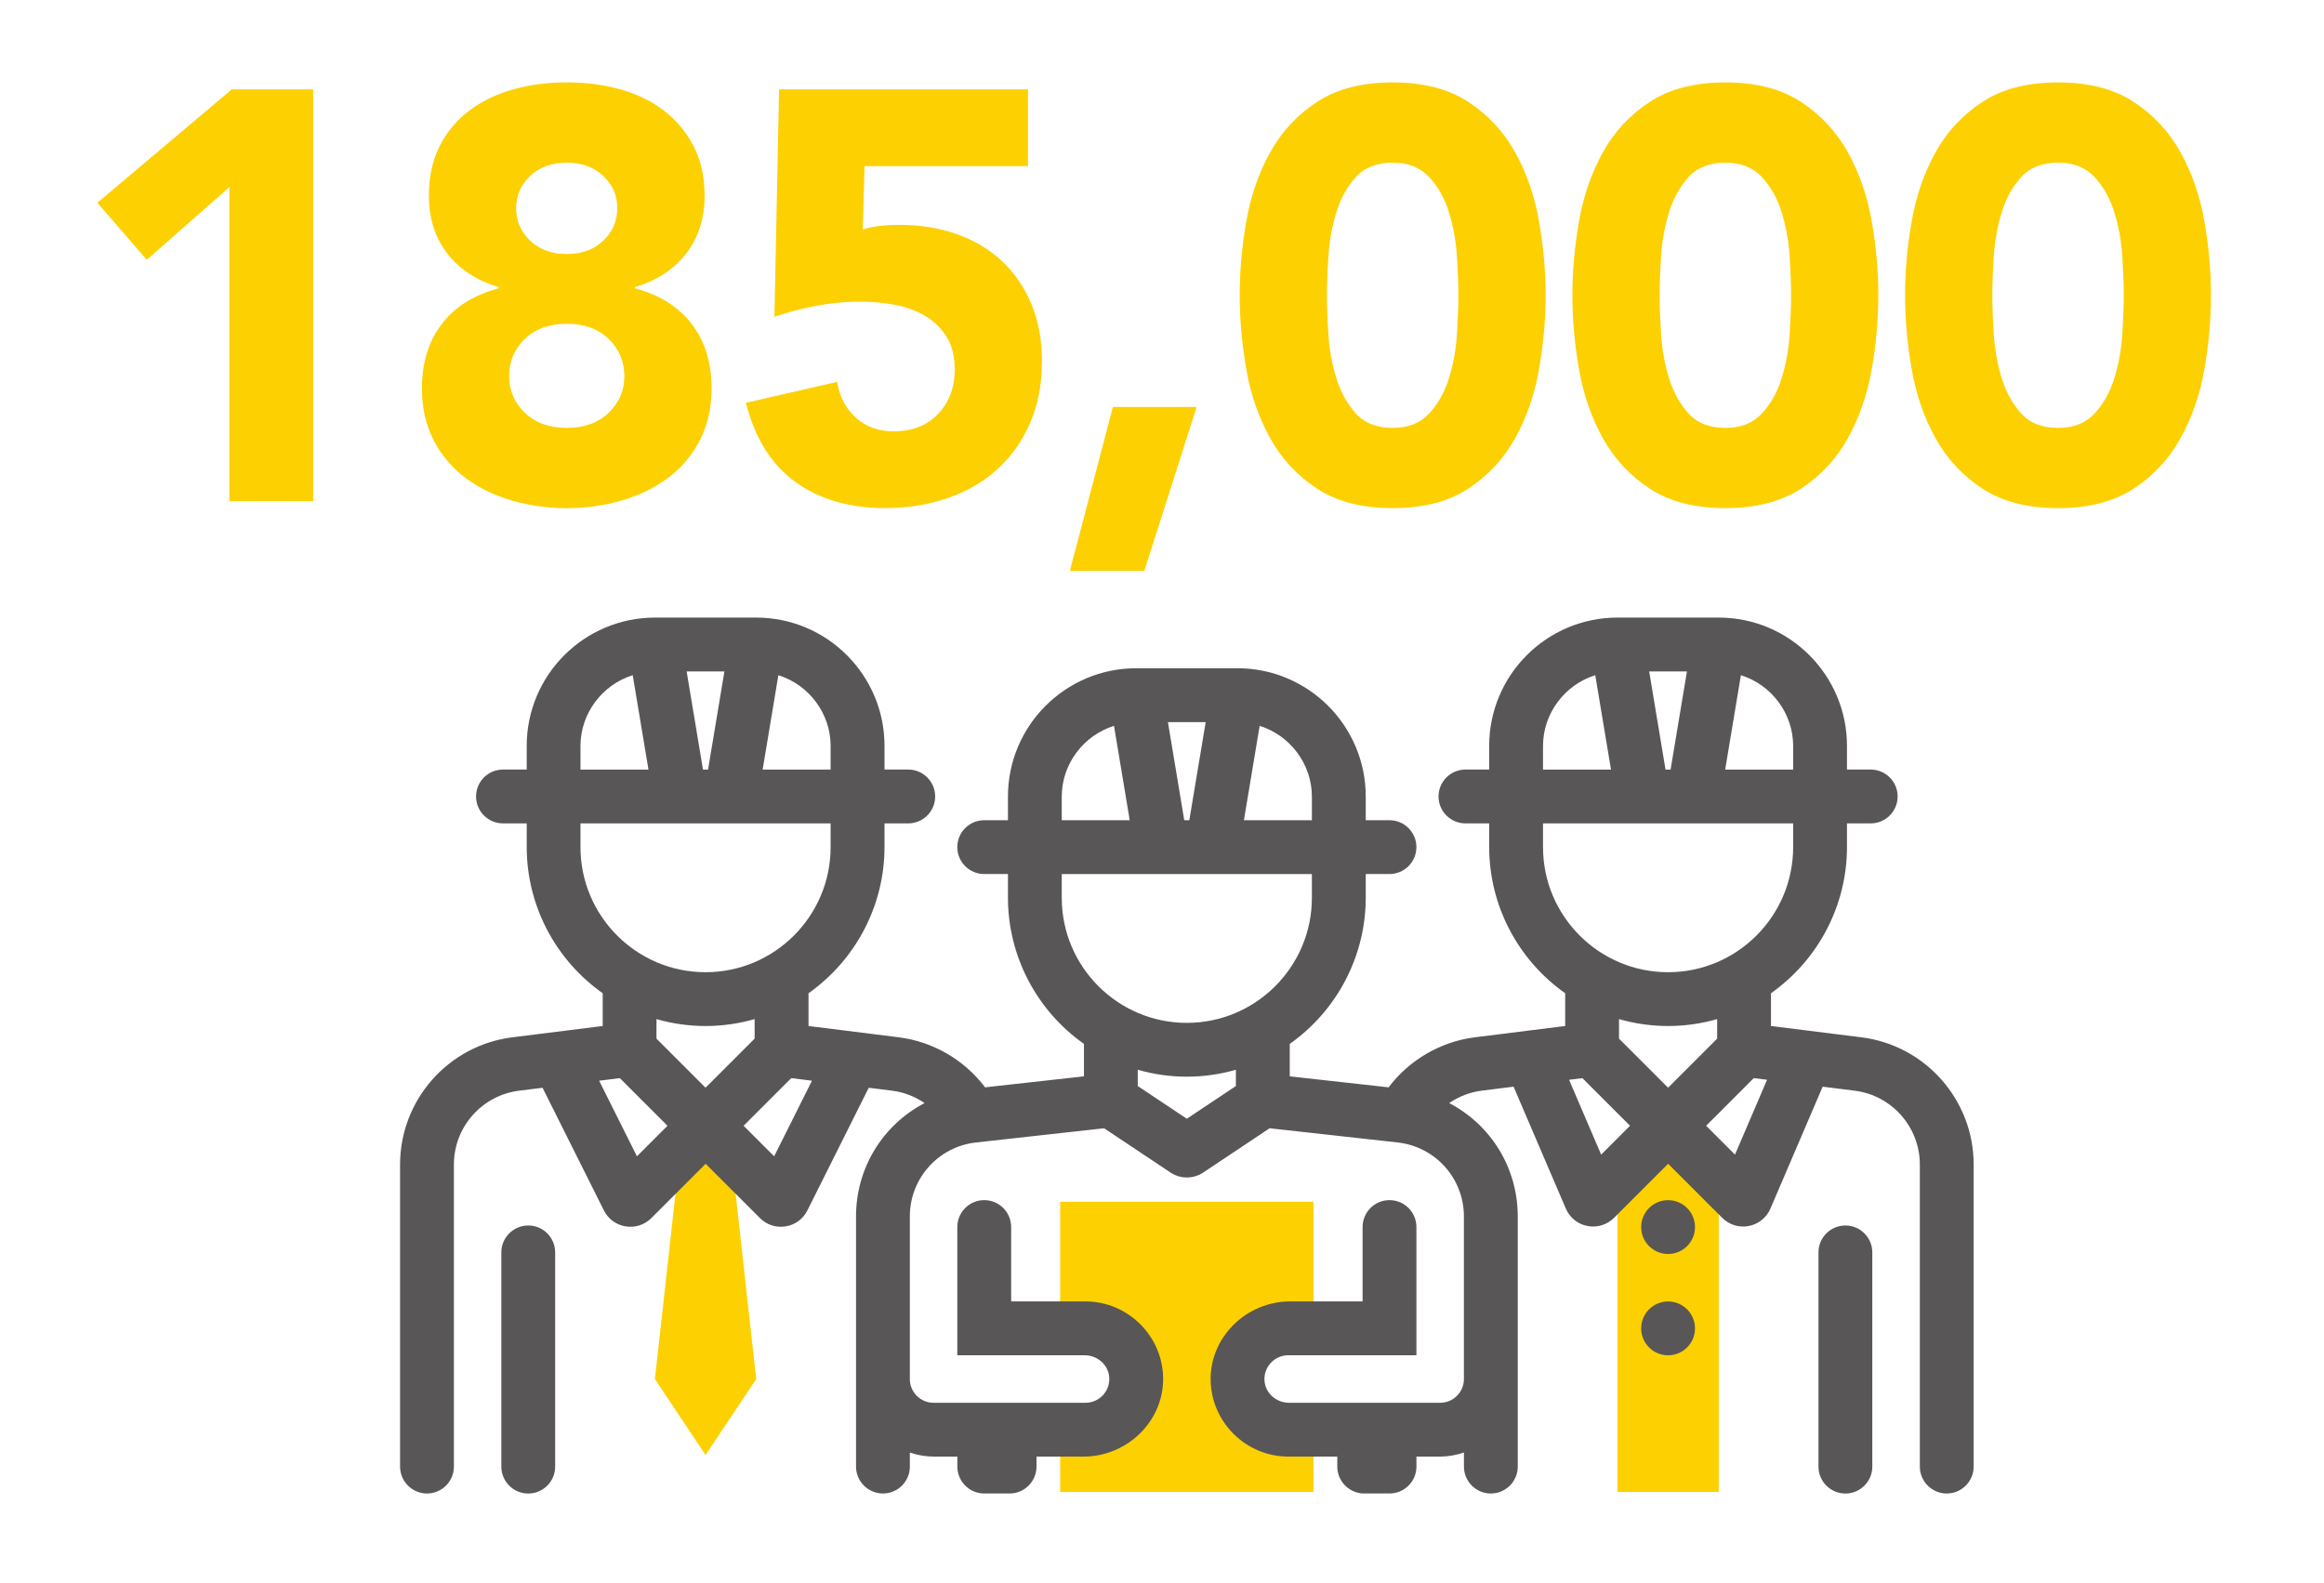
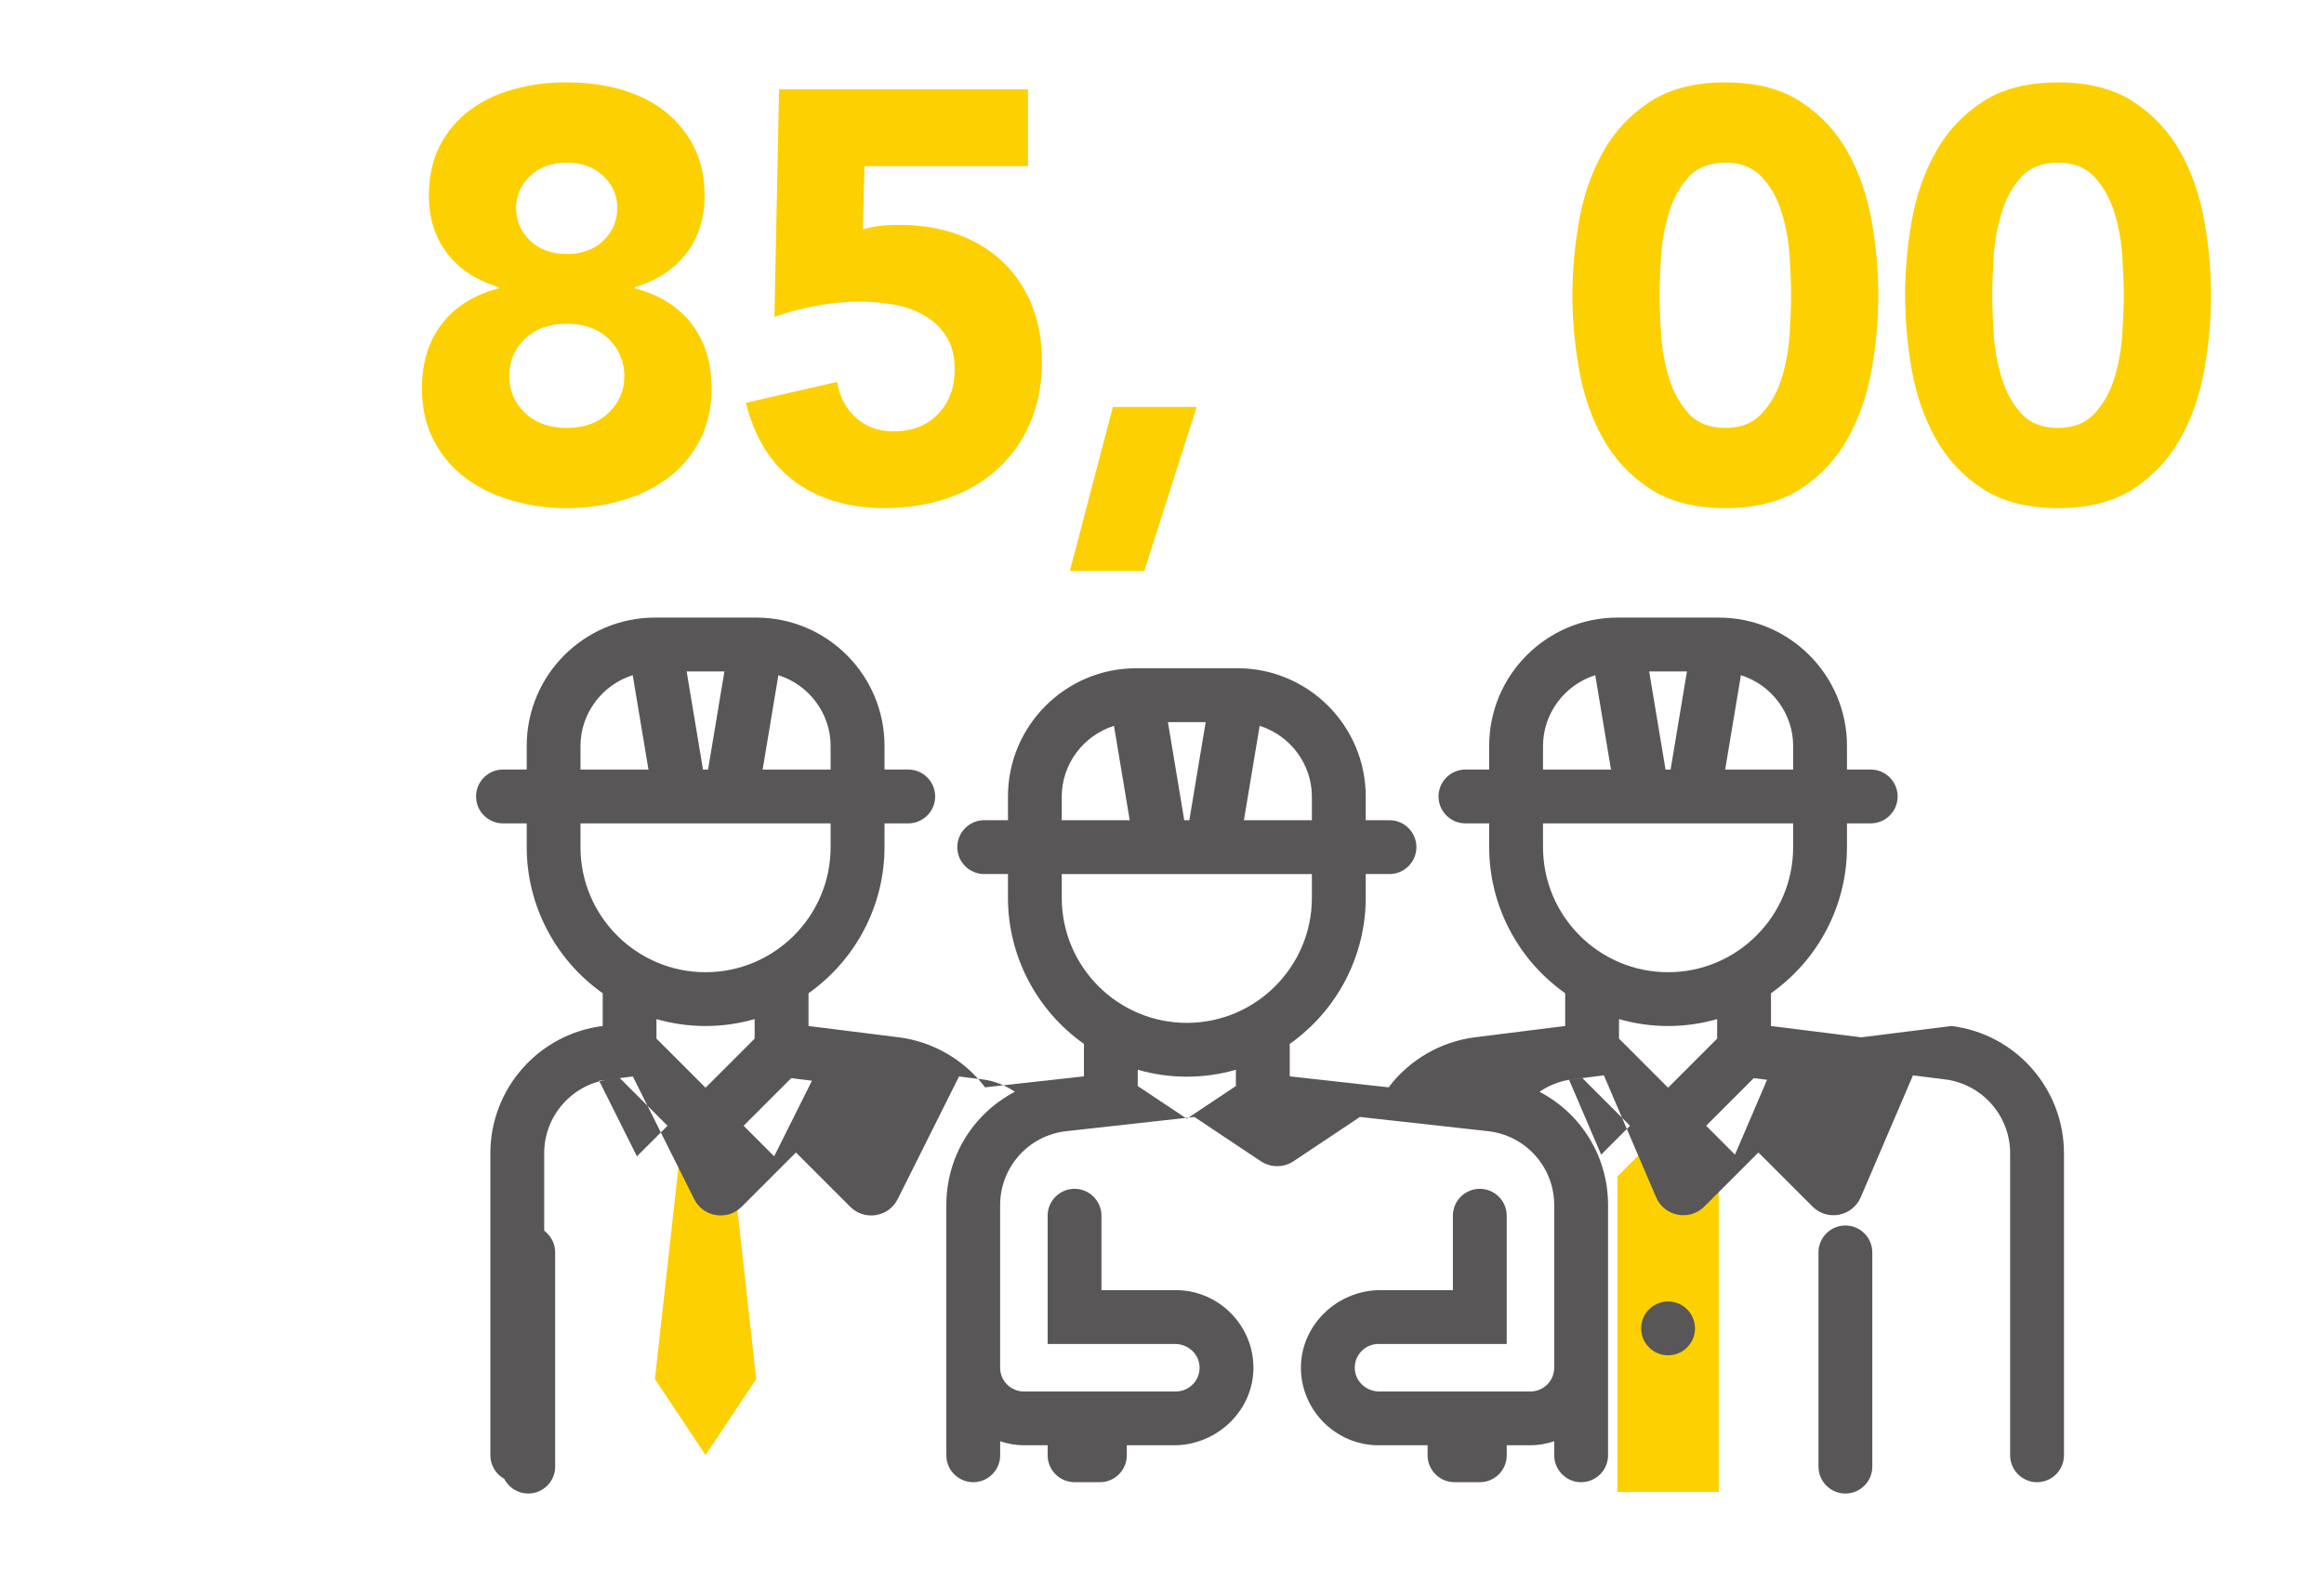
<svg xmlns="http://www.w3.org/2000/svg" id="_图层_1" data-name="图层 1" viewBox="0 0 734 500">
  <defs>
    <style>
      .cls-1 {
        fill: #fdd002;
      }

      .cls-2 {
        fill: #585656;
      }
    </style>
  </defs>
  <g>
    <g>
      <path class="cls-1" d="M542.84,471.24h-32v-99.66l16-16,16,16v99.66Z" />
      <path class="cls-1" d="M230.84,363.58l-8-8-8,8-8,72,16,24,16-24-8-72Z" />
-       <path class="cls-1" d="M406.84,451.58c-8.84,0-16-7.16-16-16s7.16-16,16-16h8v-40h-80v40h8c8.84,0,16,7.16,16,16s-7.16,16-16,16h-8v19.66h80v-19.66h-8Z" />
    </g>
    <path class="cls-2" d="M582.84,387.08c-4.69,0-8.5,3.81-8.5,8.5v67.66c0,4.69,3.81,8.5,8.5,8.5s8.5-3.81,8.5-8.5v-67.66c0-4.69-3.81-8.5-8.5-8.5Z" />
-     <path class="cls-2" d="M587.86,327.64l-28.52-3.57v-10.35c15.03-10.62,24-27.85,24-46.15v-7.5h7.5c4.69,0,8.5-3.81,8.5-8.5s-3.81-8.5-8.5-8.5h-7.5v-7.5c0-22.33-18.17-40.5-40.5-40.5h-32c-22.33,0-40.5,18.17-40.5,40.5v7.5h-7.5c-4.69,0-8.5,3.81-8.5,8.5s3.81,8.5,8.5,8.5h7.5v7.5c0,18.31,8.97,35.54,24,46.15v10.35l-28.52,3.57c-10.75,1.34-20.66,7.09-27.25,15.8l-31.22-3.47v-10.25c15.03-10.62,24-27.85,24-46.15v-7.5h7.5c4.69,0,8.5-3.81,8.5-8.5s-3.81-8.5-8.5-8.5h-7.5v-7.5c0-22.33-18.17-40.5-40.5-40.5h-32c-22.33,0-40.5,18.17-40.5,40.5v7.5h-7.5c-4.69,0-8.5,3.81-8.5,8.5s3.81,8.5,8.5,8.5h7.5v7.5c0,18.31,8.97,35.54,24,46.15v10.25l-31.22,3.47c-6.58-8.7-16.5-14.45-27.25-15.8l-28.52-3.57v-10.35c15.03-10.62,24-27.85,24-46.15v-7.5h7.5c4.69,0,8.5-3.81,8.5-8.5s-3.81-8.5-8.5-8.5h-7.5v-7.5c0-22.33-18.17-40.5-40.5-40.5h-32c-22.33,0-40.5,18.17-40.5,40.5v7.5h-7.5c-4.69,0-8.5,3.81-8.5,8.5s3.81,8.5,8.5,8.5h7.5v7.5c0,18.31,8.97,35.54,24,46.15v10.35l-28.52,3.57c-20.23,2.52-35.48,19.79-35.48,40.18v95.41c0,4.69,3.81,8.5,8.5,8.5s8.5-3.81,8.5-8.5v-95.42c0-11.83,8.85-21.85,20.59-23.31l7.41-.92,19.37,38.73c1.36,2.72,3.87,4.57,6.87,5.05,3.01,.49,5.97-.47,8.12-2.62l17.15-17.15,17.15,17.15c2.15,2.15,5.11,3.11,8.12,2.62,3.01-.49,5.51-2.33,6.87-5.05l19.37-38.73,7.41,.92c3.59,.45,7.11,1.8,10.23,3.91-13.38,7.03-21.65,20.67-21.65,35.8v79.02c0,4.69,3.81,8.5,8.5,8.5s8.5-3.81,8.5-8.5v-4.43c2.58,.85,5.04,1.27,7.5,1.27h7.5v3.16c0,4.69,3.81,8.5,8.5,8.5h8c4.69,0,8.5-3.81,8.5-8.5v-3.16h14.95c6.71,0,13.27-2.77,18.01-7.59,4.64-4.72,7.14-10.87,7.03-17.32-.22-13.28-11.21-24.09-24.5-24.09h-23.5v-23.5c0-4.69-3.81-8.5-8.5-8.5s-8.5,3.81-8.5,8.5v40.5h40.21c4.09,0,7.5,3.06,7.77,6.98,.14,2.1-.57,4.1-2,5.64-1.42,1.52-3.41,2.39-5.48,2.39h-48c-4.14,0-7.5-3.36-7.5-7.5v-51.36c0-11.99,8.98-22.03,20.9-23.36l40.46-4.49,20.95,13.97c3.15,2.1,7.23,2.1,10.38,0l20.95-13.97,40.46,4.49c11.91,1.33,20.9,11.37,20.9,23.36v51.36c0,4.14-3.36,7.5-7.5,7.5h-47.71c-4.09,0-7.5-3.06-7.77-6.98-.14-2.1,.57-4.1,2-5.64,1.42-1.52,3.41-2.39,5.48-2.39h40.5v-40.5c0-4.69-3.81-8.5-8.5-8.5s-8.5,3.81-8.5,8.5v23.5h-22.95c-6.71,0-13.27,2.77-18.01,7.59-4.64,4.72-7.14,10.87-7.03,17.32,.22,13.28,11.21,24.09,24.5,24.09h15.5v3.16c0,4.69,3.81,8.5,8.5,8.5h8c4.69,0,8.5-3.81,8.5-8.5v-3.16h7.5c2.46,0,4.92-.42,7.5-1.27v4.43c0,4.69,3.81,8.5,8.5,8.5s8.5-3.81,8.5-8.5v-79.02c0-15.13-8.27-28.77-21.65-35.8,3.11-2.12,6.63-3.46,10.23-3.91l10.1-1.27,16.5,38.51c1.23,2.86,3.78,4.92,6.83,5.5,3.06,.59,6.19-.37,8.39-2.57l17.09-17.09,17.09,17.09c2.2,2.2,5.33,3.16,8.39,2.57,3.05-.59,5.61-2.65,6.83-5.5l16.5-38.51,10.1,1.27c11.74,1.46,20.59,11.49,20.59,23.32v95.41c0,4.69,3.81,8.5,8.5,8.5s8.5-3.81,8.5-8.5v-95.41c0-20.39-15.25-37.66-35.48-40.18Zm-66.99-115.56h11.93l-5.17,31h-1.6l-5.16-31Zm24,31l4.97-29.82c9.74,3.07,16.5,12.16,16.5,22.32v7.5h-21.47Zm-45.1,97.45l15.05,15.05-9.12,9.12-10.13-23.64,4.2-.52Zm27.07-33.45c-21.78,0-39.5-17.72-39.5-39.5v-7.5h79v7.5c0,21.78-17.72,39.5-39.5,39.5Zm-15.5,14.81c10.14,2.91,20.86,2.91,31,0v6.17l-15.5,15.5-15.5-15.5v-6.17Zm46.76,19.17l-10.13,23.64-9.12-9.12,15.05-15.05,4.2,.52Zm-70.76-97.98v-7.5c0-10.15,6.76-19.25,16.5-22.32l4.97,29.82h-21.47Zm-118.47-15h11.93l-5.17,31h-1.6l-5.16-31Zm24,31l4.97-29.82c9.74,3.07,16.5,12.16,16.5,22.32v7.5h-21.47Zm21.47,17v7.5c0,21.78-17.72,39.5-39.5,39.5s-39.5-17.72-39.5-39.5v-7.5h79Zm-79-17v-7.5c0-10.15,6.76-19.25,16.5-22.32l4.97,29.82h-21.47Zm24,78.81c10.14,2.91,20.86,2.91,31,0v5.14l-15.5,10.33-15.5-10.33v-5.14Zm-142.47-125.81h11.93l-5.17,31h-1.6l-5.16-31Zm24,31l4.97-29.82c9.74,3.07,16.5,12.16,16.5,22.32v7.5h-21.47Zm-45.1,97.45l15.05,15.05-9.65,9.65-11.94-23.88,6.54-.82Zm27.07-33.45c-21.78,0-39.5-17.72-39.5-39.5v-7.5h79v7.5c0,21.78-17.72,39.5-39.5,39.5Zm-15.5,14.81c10.14,2.91,20.86,2.91,31,0v6.17l-15.5,15.5-15.5-15.5v-6.17Zm49.11,19.46l-11.94,23.88-9.65-9.65,15.05-15.05,6.54,.82Zm-73.11-98.27v-7.5c0-10.15,6.76-19.25,16.5-22.32l4.97,29.82h-21.47Z" />
+     <path class="cls-2" d="M587.86,327.64l-28.52-3.57v-10.35c15.03-10.62,24-27.85,24-46.15v-7.5h7.5c4.69,0,8.5-3.81,8.5-8.5s-3.81-8.5-8.5-8.5h-7.5v-7.5c0-22.33-18.17-40.5-40.5-40.5h-32c-22.33,0-40.5,18.17-40.5,40.5v7.5h-7.5c-4.69,0-8.5,3.81-8.5,8.5s3.81,8.5,8.5,8.5h7.5v7.5c0,18.31,8.97,35.54,24,46.15v10.35l-28.52,3.57c-10.75,1.34-20.66,7.09-27.25,15.8l-31.22-3.47v-10.25c15.03-10.62,24-27.85,24-46.15v-7.5h7.5c4.69,0,8.5-3.81,8.5-8.5s-3.81-8.5-8.5-8.5h-7.5v-7.5c0-22.33-18.17-40.5-40.5-40.5h-32c-22.33,0-40.5,18.17-40.5,40.5v7.5h-7.5c-4.69,0-8.5,3.81-8.5,8.5s3.81,8.5,8.5,8.5h7.5v7.5c0,18.31,8.97,35.54,24,46.15v10.25l-31.22,3.47c-6.58-8.7-16.5-14.45-27.25-15.8l-28.52-3.57v-10.35c15.03-10.62,24-27.85,24-46.15v-7.5h7.5c4.69,0,8.5-3.81,8.5-8.5s-3.81-8.5-8.5-8.5h-7.5v-7.5c0-22.33-18.17-40.5-40.5-40.5h-32c-22.33,0-40.5,18.17-40.5,40.5v7.5h-7.5c-4.69,0-8.5,3.81-8.5,8.5s3.81,8.5,8.5,8.5h7.5v7.5c0,18.31,8.97,35.54,24,46.15v10.35c-20.23,2.52-35.48,19.79-35.48,40.18v95.41c0,4.69,3.81,8.5,8.5,8.5s8.5-3.81,8.5-8.5v-95.42c0-11.83,8.85-21.85,20.59-23.31l7.41-.92,19.37,38.73c1.36,2.72,3.87,4.57,6.87,5.05,3.01,.49,5.97-.47,8.12-2.62l17.15-17.15,17.15,17.15c2.15,2.15,5.11,3.11,8.12,2.62,3.01-.49,5.51-2.33,6.87-5.05l19.37-38.73,7.41,.92c3.59,.45,7.11,1.8,10.23,3.91-13.38,7.03-21.65,20.67-21.65,35.8v79.02c0,4.69,3.81,8.5,8.5,8.5s8.5-3.81,8.5-8.5v-4.43c2.58,.85,5.04,1.27,7.5,1.27h7.5v3.16c0,4.69,3.81,8.5,8.5,8.5h8c4.69,0,8.5-3.81,8.5-8.5v-3.16h14.95c6.71,0,13.27-2.77,18.01-7.59,4.64-4.72,7.14-10.87,7.03-17.32-.22-13.28-11.21-24.09-24.5-24.09h-23.5v-23.5c0-4.69-3.81-8.5-8.5-8.5s-8.5,3.81-8.5,8.5v40.5h40.21c4.09,0,7.5,3.06,7.77,6.98,.14,2.1-.57,4.1-2,5.64-1.42,1.52-3.41,2.39-5.48,2.39h-48c-4.14,0-7.5-3.36-7.5-7.5v-51.36c0-11.99,8.98-22.03,20.9-23.36l40.46-4.49,20.95,13.97c3.15,2.1,7.23,2.1,10.38,0l20.95-13.97,40.46,4.49c11.91,1.33,20.9,11.37,20.9,23.36v51.36c0,4.14-3.36,7.5-7.5,7.5h-47.71c-4.09,0-7.5-3.06-7.77-6.98-.14-2.1,.57-4.1,2-5.64,1.42-1.52,3.41-2.39,5.48-2.39h40.5v-40.5c0-4.69-3.81-8.5-8.5-8.5s-8.5,3.81-8.5,8.5v23.5h-22.95c-6.71,0-13.27,2.77-18.01,7.59-4.64,4.72-7.14,10.87-7.03,17.32,.22,13.28,11.21,24.09,24.5,24.09h15.5v3.16c0,4.69,3.81,8.5,8.5,8.5h8c4.69,0,8.5-3.81,8.5-8.5v-3.16h7.5c2.46,0,4.92-.42,7.5-1.27v4.43c0,4.69,3.81,8.5,8.5,8.5s8.5-3.81,8.5-8.5v-79.02c0-15.13-8.27-28.77-21.65-35.8,3.11-2.12,6.63-3.46,10.23-3.91l10.1-1.27,16.5,38.51c1.23,2.86,3.78,4.92,6.83,5.5,3.06,.59,6.19-.37,8.39-2.57l17.09-17.09,17.09,17.09c2.2,2.2,5.33,3.16,8.39,2.57,3.05-.59,5.61-2.65,6.83-5.5l16.5-38.51,10.1,1.27c11.74,1.46,20.59,11.49,20.59,23.32v95.41c0,4.69,3.81,8.5,8.5,8.5s8.5-3.81,8.5-8.5v-95.41c0-20.39-15.25-37.66-35.48-40.18Zm-66.99-115.56h11.93l-5.17,31h-1.6l-5.16-31Zm24,31l4.97-29.82c9.74,3.07,16.5,12.16,16.5,22.32v7.5h-21.47Zm-45.1,97.45l15.05,15.05-9.12,9.12-10.13-23.64,4.2-.52Zm27.07-33.45c-21.78,0-39.5-17.72-39.5-39.5v-7.5h79v7.5c0,21.78-17.72,39.5-39.5,39.5Zm-15.5,14.81c10.14,2.91,20.86,2.91,31,0v6.17l-15.5,15.5-15.5-15.5v-6.17Zm46.76,19.17l-10.13,23.64-9.12-9.12,15.05-15.05,4.2,.52Zm-70.76-97.98v-7.5c0-10.15,6.76-19.25,16.5-22.32l4.97,29.82h-21.47Zm-118.47-15h11.93l-5.17,31h-1.6l-5.16-31Zm24,31l4.97-29.82c9.74,3.07,16.5,12.16,16.5,22.32v7.5h-21.47Zm21.47,17v7.5c0,21.78-17.72,39.5-39.5,39.5s-39.5-17.72-39.5-39.5v-7.5h79Zm-79-17v-7.5c0-10.15,6.76-19.25,16.5-22.32l4.97,29.82h-21.47Zm24,78.81c10.14,2.91,20.86,2.91,31,0v5.14l-15.5,10.33-15.5-10.33v-5.14Zm-142.47-125.81h11.93l-5.17,31h-1.6l-5.16-31Zm24,31l4.97-29.82c9.74,3.07,16.5,12.16,16.5,22.32v7.5h-21.47Zm-45.1,97.45l15.05,15.05-9.65,9.65-11.94-23.88,6.54-.82Zm27.07-33.45c-21.78,0-39.5-17.72-39.5-39.5v-7.5h79v7.5c0,21.78-17.72,39.5-39.5,39.5Zm-15.5,14.81c10.14,2.91,20.86,2.91,31,0v6.17l-15.5,15.5-15.5-15.5v-6.17Zm49.11,19.46l-11.94,23.88-9.65-9.65,15.05-15.05,6.54,.82Zm-73.11-98.27v-7.5c0-10.15,6.76-19.25,16.5-22.32l4.97,29.82h-21.47Z" />
    <path class="cls-2" d="M166.84,387.08c-4.69,0-8.5,3.81-8.5,8.5v67.66c0,4.69,3.81,8.5,8.5,8.5s8.5-3.81,8.5-8.5v-67.66c0-4.69-3.81-8.5-8.5-8.5Z" />
    <g>
-       <circle class="cls-2" cx="526.84" cy="387.58" r="8.5" />
      <circle class="cls-2" cx="526.84" cy="419.58" r="8.5" />
    </g>
  </g>
  <g>
-     <path class="cls-1" d="M72.45,59.09l-26.09,22.96-15.61-18L73.19,28.23h25.72V158.29h-26.45V59.09Z" />
    <path class="cls-1" d="M135.46,61.85c0-6,1.13-11.23,3.4-15.71,2.26-4.47,5.39-8.2,9.37-11.21,3.98-3,8.6-5.24,13.87-6.71,5.26-1.47,10.9-2.2,16.9-2.2s11.63,.73,16.9,2.2c5.26,1.47,9.86,3.71,13.78,6.71,3.92,3,7.04,6.74,9.37,11.21,2.32,4.47,3.49,9.71,3.49,15.71,0,7.1-1.93,13.17-5.79,18.19-3.86,5.02-9.28,8.57-16.26,10.65v.37c7.84,2.08,13.84,5.85,18,11.3,4.16,5.45,6.25,12.22,6.25,20.3,0,6.25-1.26,11.76-3.77,16.53-2.51,4.78-5.88,8.73-10.1,11.85s-9.09,5.48-14.6,7.07c-5.51,1.59-11.27,2.39-17.27,2.39s-11.76-.8-17.27-2.39c-5.51-1.59-10.38-3.95-14.6-7.07s-7.59-7.07-10.1-11.85c-2.51-4.78-3.77-10.29-3.77-16.53,0-8.08,2.08-14.85,6.25-20.3,4.16-5.45,10.16-9.21,18-11.3v-.37c-6.98-2.08-12.4-5.63-16.26-10.65-3.86-5.02-5.79-11.08-5.79-18.19Zm25.35,56.95c0,4.53,1.65,8.39,4.96,11.57,3.31,3.19,7.72,4.78,13.23,4.78s9.92-1.59,13.23-4.78c3.31-3.18,4.96-7.04,4.96-11.57s-1.65-8.57-4.96-11.76c-3.31-3.18-7.72-4.78-13.23-4.78s-9.92,1.59-13.23,4.78c-3.31,3.19-4.96,7.1-4.96,11.76Zm2.2-53.09c0,4.04,1.47,7.47,4.41,10.29,2.94,2.82,6.8,4.23,11.57,4.23s8.63-1.41,11.57-4.23c2.94-2.82,4.41-6.25,4.41-10.29s-1.47-7.29-4.41-10.1c-2.94-2.82-6.8-4.23-11.57-4.23s-8.63,1.41-11.57,4.23c-2.94,2.82-4.41,6.19-4.41,10.1Z" />
    <path class="cls-1" d="M324.67,52.48h-51.62l-.55,20.02c2.82-.98,6.67-1.47,11.57-1.47,6.61,0,12.68,.98,18.19,2.94,5.51,1.96,10.26,4.81,14.24,8.54,3.98,3.74,7.07,8.27,9.28,13.59,2.2,5.33,3.31,11.3,3.31,17.91,0,7.35-1.26,13.9-3.77,19.66-2.51,5.76-5.97,10.63-10.38,14.6-4.41,3.98-9.64,7.01-15.71,9.09-6.06,2.08-12.65,3.12-19.75,3.12-11.27,0-20.7-2.76-28.29-8.27-7.59-5.51-12.8-13.84-15.61-24.98l28.84-6.61c.73,4.66,2.69,8.42,5.88,11.3,3.18,2.88,7.16,4.32,11.94,4.32,5.88,0,10.56-1.84,14.05-5.51,3.49-3.67,5.24-8.33,5.24-13.96,0-4.29-.89-7.81-2.66-10.56-1.78-2.76-4.1-4.96-6.98-6.61-2.88-1.65-6.09-2.78-9.64-3.4-3.55-.61-7.1-.92-10.65-.92-4.53,0-9.09,.43-13.69,1.29-4.59,.86-9.03,2.02-13.32,3.49l1.47-71.83h78.62v24.25Z" />
    <path class="cls-1" d="M351.49,128.53h26.45l-16.53,51.8h-23.51l13.59-51.8Z" />
-     <path class="cls-1" d="M391.54,93.26c0-7.72,.7-15.55,2.11-23.51,1.41-7.96,3.92-15.18,7.53-21.68,3.61-6.49,8.54-11.79,14.79-15.89,6.25-4.1,14.21-6.15,23.88-6.15s17.64,2.05,23.88,6.15c6.25,4.1,11.18,9.4,14.79,15.89,3.61,6.49,6.12,13.72,7.53,21.68,1.41,7.96,2.11,15.8,2.11,23.51s-.71,15.55-2.11,23.51c-1.41,7.96-3.92,15.19-7.53,21.68-3.61,6.49-8.54,11.79-14.79,15.89-6.24,4.1-14.21,6.15-23.88,6.15s-17.63-2.05-23.88-6.15c-6.25-4.1-11.18-9.4-14.79-15.89-3.61-6.49-6.13-13.71-7.53-21.68-1.41-7.96-2.11-15.8-2.11-23.51Zm27.56,0c0,3.43,.15,7.53,.46,12.31,.3,4.78,1.13,9.37,2.48,13.78,1.35,4.41,3.4,8.15,6.15,11.21,2.76,3.06,6.64,4.59,11.66,4.59s8.76-1.53,11.57-4.59c2.81-3.06,4.9-6.8,6.25-11.21,1.35-4.41,2.17-9,2.48-13.78,.3-4.78,.46-8.88,.46-12.31s-.16-7.53-.46-12.31c-.31-4.78-1.13-9.37-2.48-13.78-1.35-4.41-3.43-8.14-6.25-11.21-2.82-3.06-6.68-4.59-11.57-4.59s-8.91,1.53-11.66,4.59c-2.76,3.06-4.81,6.8-6.15,11.21-1.35,4.41-2.18,9-2.48,13.78-.31,4.78-.46,8.88-.46,12.31Z" />
    <path class="cls-1" d="M496.62,93.26c0-7.72,.7-15.55,2.11-23.51,1.41-7.96,3.92-15.18,7.53-21.68,3.61-6.49,8.54-11.79,14.79-15.89,6.25-4.1,14.21-6.15,23.88-6.15s17.64,2.05,23.88,6.15c6.25,4.1,11.17,9.4,14.79,15.89,3.61,6.49,6.12,13.72,7.53,21.68,1.41,7.96,2.11,15.8,2.11,23.51s-.71,15.55-2.11,23.51c-1.41,7.96-3.92,15.19-7.53,21.68-3.61,6.49-8.54,11.79-14.79,15.89-6.25,4.1-14.21,6.15-23.88,6.15s-17.64-2.05-23.88-6.15c-6.25-4.1-11.18-9.4-14.79-15.89-3.61-6.49-6.13-13.71-7.53-21.68-1.41-7.96-2.11-15.8-2.11-23.51Zm27.55,0c0,3.43,.15,7.53,.46,12.31,.3,4.78,1.13,9.37,2.48,13.78,1.35,4.41,3.4,8.15,6.15,11.21,2.76,3.06,6.64,4.59,11.67,4.59s8.75-1.53,11.57-4.59c2.82-3.06,4.9-6.8,6.25-11.21,1.35-4.41,2.17-9,2.48-13.78,.3-4.78,.46-8.88,.46-12.31s-.16-7.53-.46-12.31c-.31-4.78-1.13-9.37-2.48-13.78-1.35-4.41-3.43-8.14-6.25-11.21-2.82-3.06-6.68-4.59-11.57-4.59s-8.91,1.53-11.67,4.59c-2.76,3.06-4.81,6.8-6.15,11.21-1.35,4.41-2.18,9-2.48,13.78-.31,4.78-.46,8.88-.46,12.31Z" />
    <path class="cls-1" d="M601.69,93.26c0-7.72,.7-15.55,2.11-23.51,1.41-7.96,3.92-15.18,7.53-21.68,3.61-6.49,8.54-11.79,14.79-15.89,6.25-4.1,14.21-6.15,23.88-6.15s17.64,2.05,23.88,6.15c6.25,4.1,11.17,9.4,14.79,15.89,3.61,6.49,6.12,13.72,7.53,21.68,1.41,7.96,2.11,15.8,2.11,23.51s-.71,15.55-2.11,23.51c-1.41,7.96-3.92,15.19-7.53,21.68-3.61,6.49-8.54,11.79-14.79,15.89-6.25,4.1-14.21,6.15-23.88,6.15s-17.64-2.05-23.88-6.15c-6.25-4.1-11.18-9.4-14.79-15.89-3.61-6.49-6.13-13.71-7.53-21.68-1.41-7.96-2.11-15.8-2.11-23.51Zm27.55,0c0,3.43,.15,7.53,.46,12.31,.3,4.78,1.13,9.37,2.48,13.78,1.35,4.41,3.4,8.15,6.15,11.21,2.76,3.06,6.64,4.59,11.67,4.59s8.75-1.53,11.57-4.59c2.82-3.06,4.9-6.8,6.25-11.21,1.35-4.41,2.17-9,2.48-13.78,.3-4.78,.46-8.88,.46-12.31s-.16-7.53-.46-12.31c-.31-4.78-1.13-9.37-2.48-13.78-1.35-4.41-3.43-8.14-6.25-11.21-2.82-3.06-6.68-4.59-11.57-4.59s-8.91,1.53-11.67,4.59c-2.76,3.06-4.81,6.8-6.15,11.21-1.35,4.41-2.18,9-2.48,13.78-.31,4.78-.46,8.88-.46,12.31Z" />
  </g>
</svg>